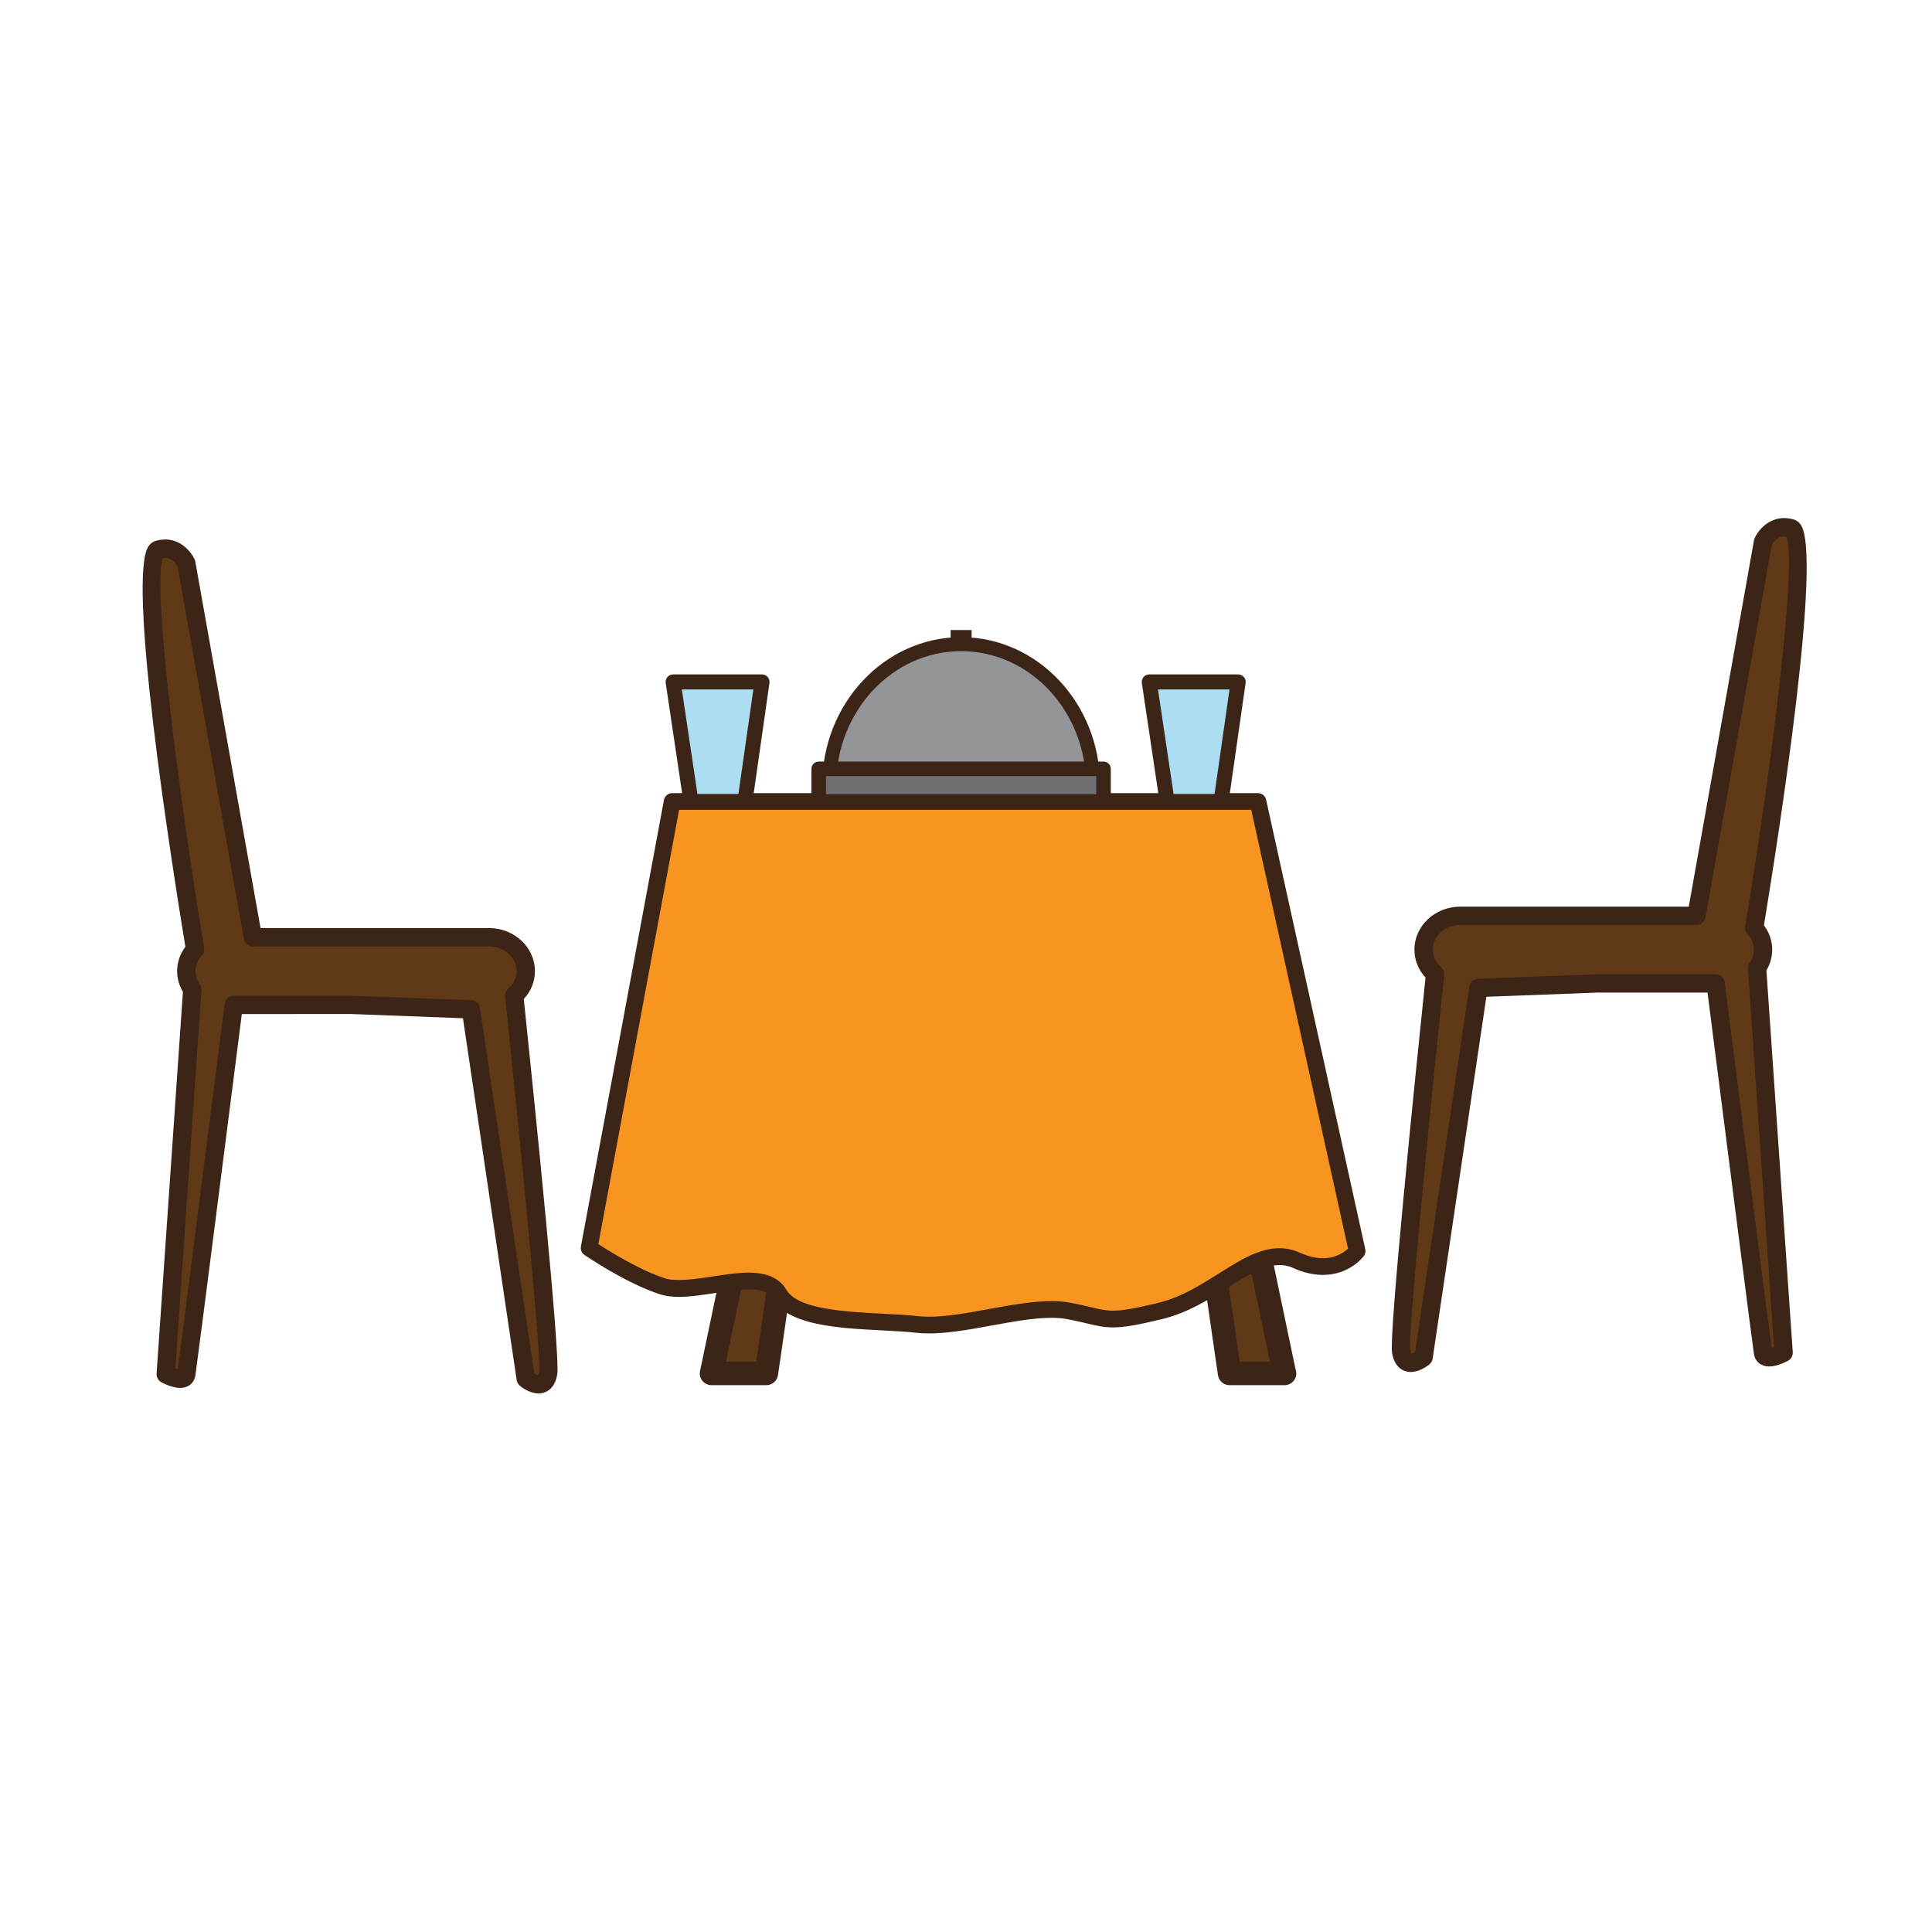
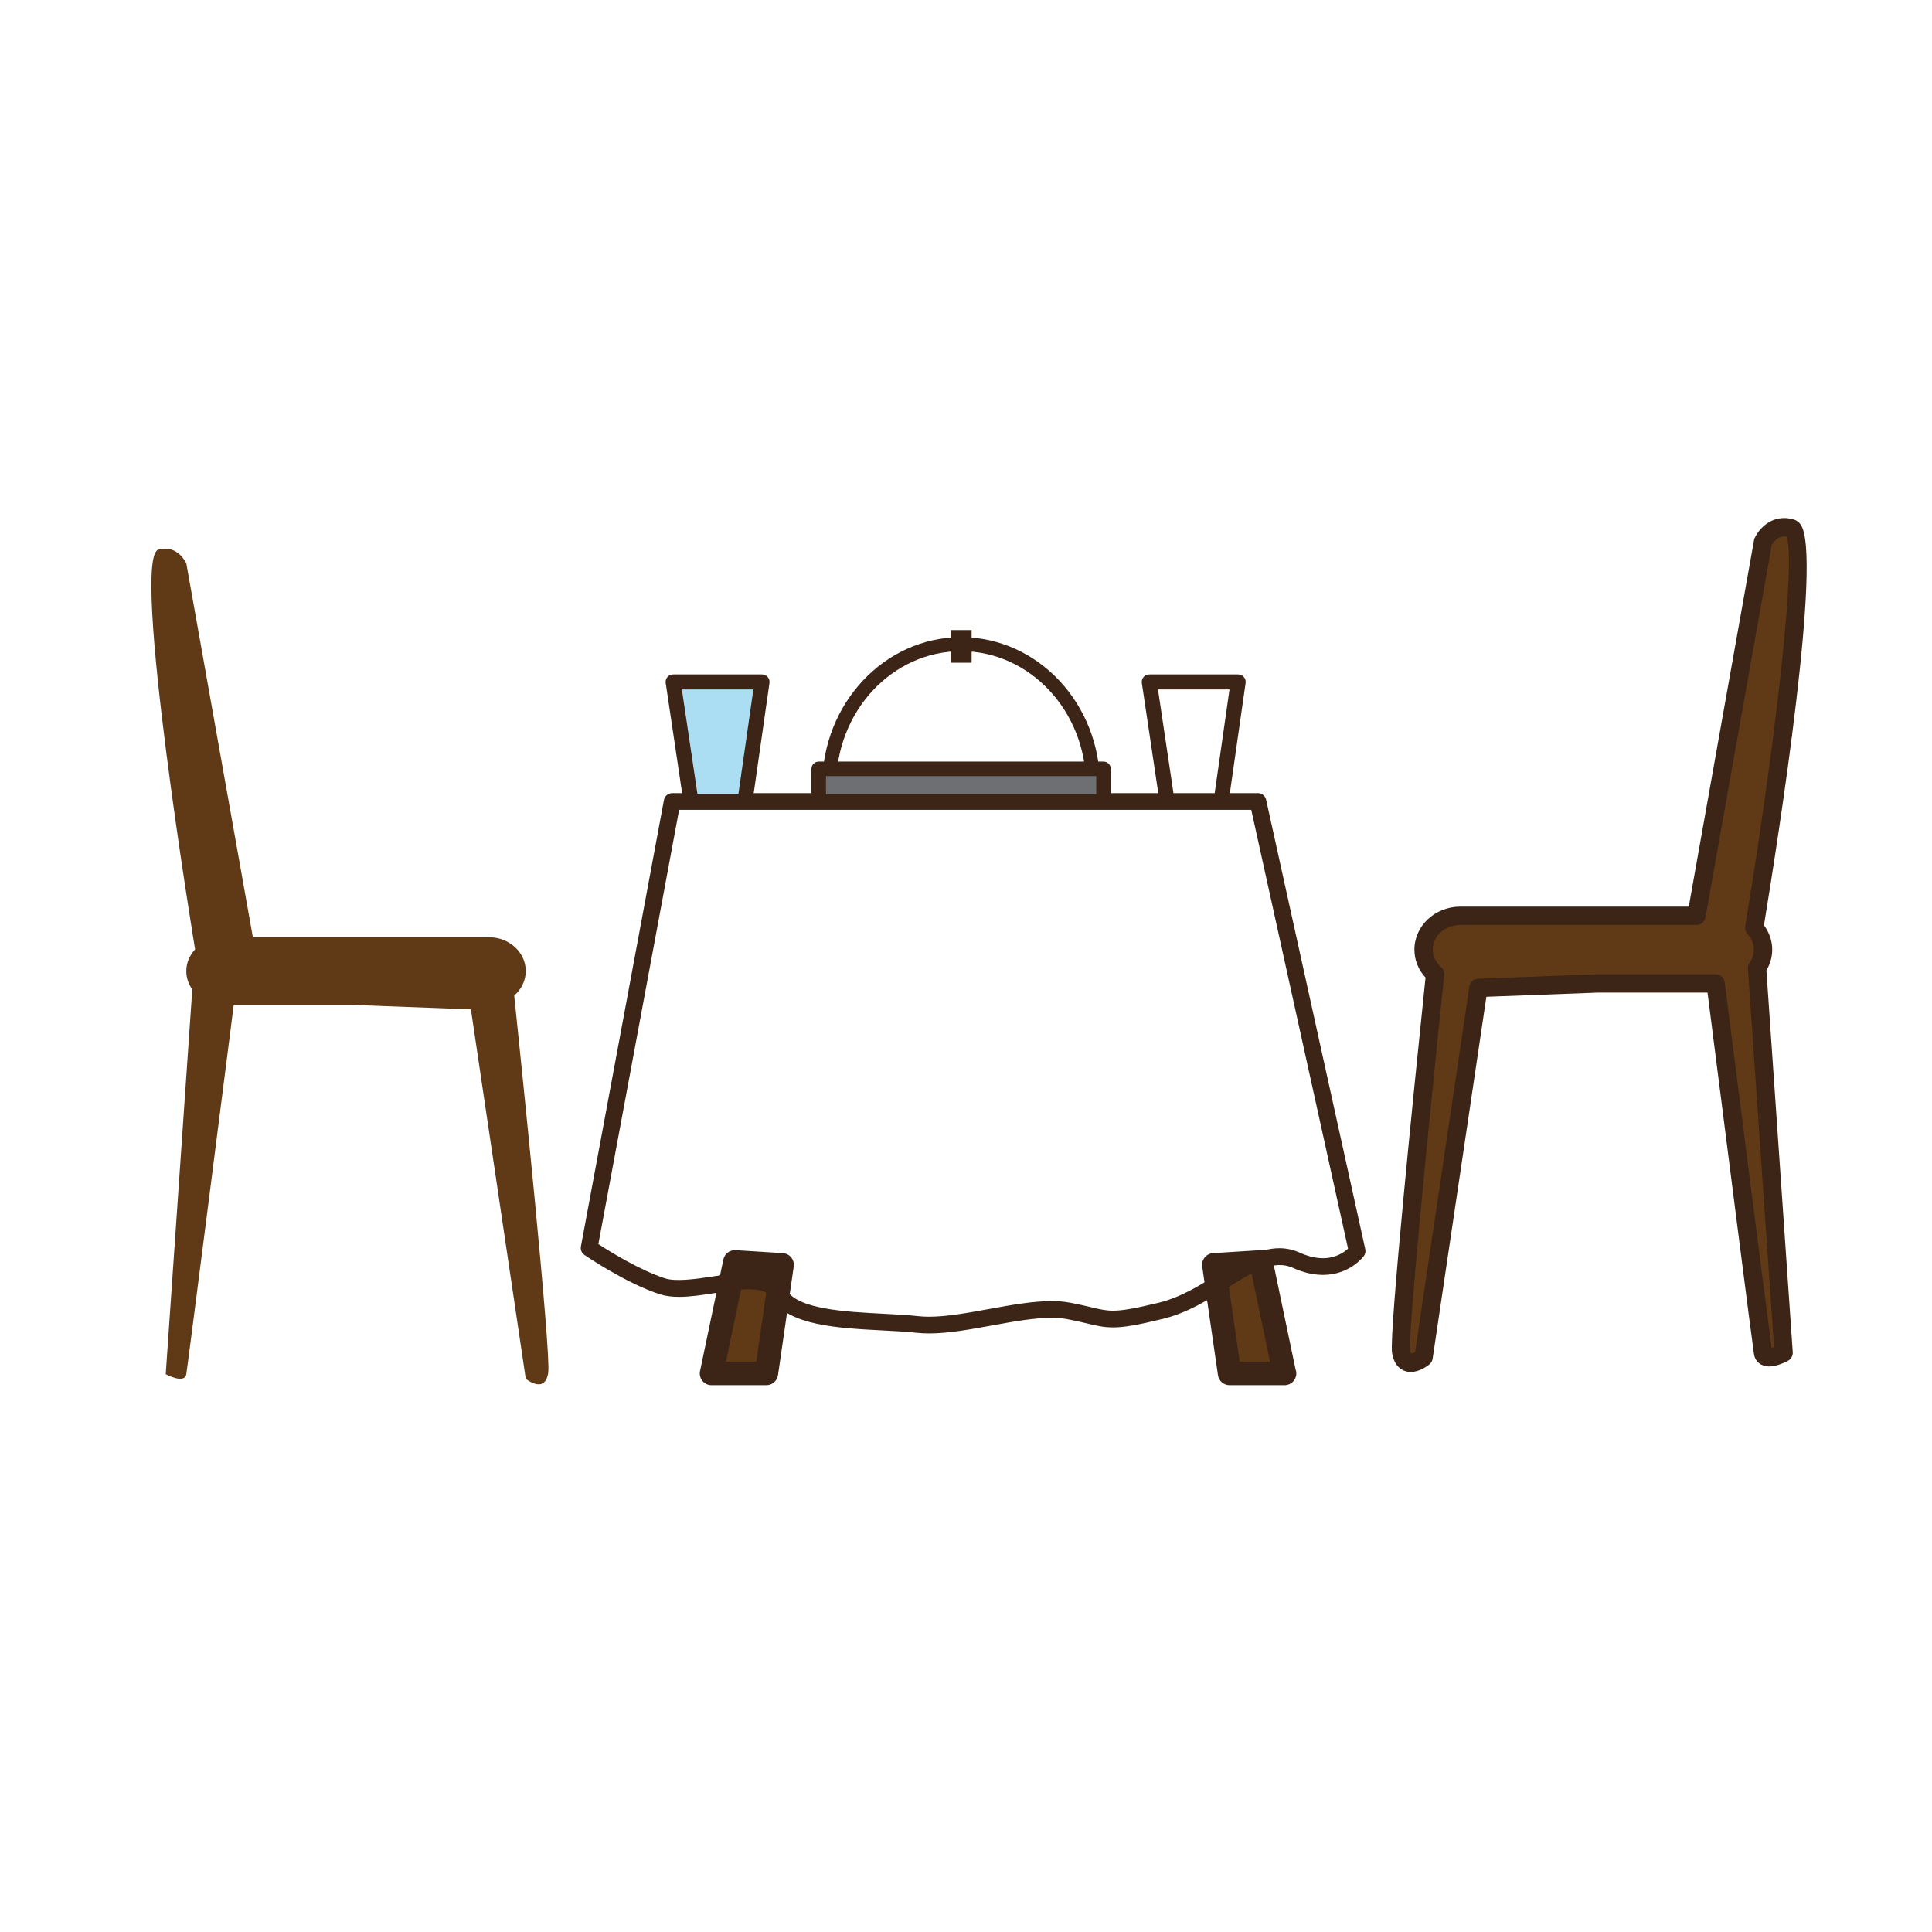
<svg xmlns="http://www.w3.org/2000/svg" version="1.1" id="Layer_1" x="0px" y="0px" width="500px" height="500px" viewBox="0 0 500 500" enable-background="new 0 0 500 500" xml:space="preserve">
  <g id="Layer_1_copy_71">
    <g>
      <polygon fill="#603A17" points="190.183,326.57 184.14,355.45 198.339,355.45 202.414,327.343   " />
      <path fill="#3C2517" d="M198.339,358.486H184.14c-0.915,0-1.782-0.409-2.358-1.118c-0.576-0.714-0.802-1.646-0.613-2.539    l6.042-28.878c0.311-1.475,1.689-2.504,3.162-2.409l12.232,0.769c0.847,0.056,1.631,0.461,2.167,1.119    c0.532,0.658,0.771,1.512,0.647,2.351l-4.073,28.106C201.131,357.377,199.848,358.486,198.339,358.486z M187.878,352.41h7.835    l3.224-22.241l-6.319-0.399L187.878,352.41z" />
    </g>
    <g>
      <polygon fill="#603A17" points="326.367,326.57 332.409,355.45 318.21,355.45 314.14,327.343   " />
      <path fill="#3C2517" d="M332.451,358.486c-0.011,0.004-0.024,0-0.042,0H318.21c-1.509,0-2.788-1.108-3.003-2.601l-4.074-28.106    c-0.122-0.838,0.109-1.691,0.649-2.35c0.532-0.66,1.315-1.064,2.166-1.119l12.23-0.77c1.487-0.109,2.854,0.934,3.163,2.409    l5.938,28.391c0.133,0.345,0.208,0.72,0.208,1.108C335.487,357.128,334.13,358.486,332.451,358.486z M320.841,352.41h7.83    l-4.736-22.643l-6.317,0.4L320.841,352.41z" />
    </g>
    <g>
-       <path fill="#F89521" d="M173.958,207.425l-21.495,115.56c0,0,10.495,7.189,19.025,9.928c8.526,2.738,25.585-5.85,30.178,2.006    c4.589,7.855,24.601,6.598,35.75,7.855c11.15,1.261,28.529-5.476,39.027-3.53c10.496,1.948,9.183,3.593,23.938,0    c14.764-3.593,24.606-17.845,35.103-13.091c10.49,4.75,15.74-2.375,15.74-2.375l-25.667-116.353H173.958z" />
      <path fill="#3C2517" d="M240.442,345.091c-1.16,0-2.263-0.058-3.269-0.17c-2.505-0.282-5.514-0.438-8.697-0.603    c-11.511-0.594-24.555-1.262-28.677-8.311c-0.635-1.086-1.896-2.331-6.06-2.331c-2.575,0-5.661,0.484-8.643,0.952    c-3.152,0.491-6.414,1.004-9.342,1.004c-1.924,0-3.534-0.216-4.93-0.662c-8.728-2.805-19.145-9.9-19.584-10.201    c-0.703-0.484-1.058-1.338-0.901-2.182l21.492-115.557c0.19-1.023,1.085-1.767,2.125-1.767h151.601    c1.018,0,1.895,0.706,2.112,1.695l25.668,116.354c0.137,0.606-0.004,1.246-0.373,1.746c-0.146,0.198-3.678,4.887-10.597,4.887    c-2.483,0-5.102-0.614-7.779-1.825c-4.893-2.218-10.311,0.996-16.827,5.103c-4.876,3.065-10.401,6.547-16.869,8.118    c-6.536,1.595-10.02,2.188-12.852,2.188c-2.409,0-4.194-0.424-6.664-1.01c-1.419-0.338-3.104-0.738-5.329-1.154    c-1.145-0.207-2.471-0.316-3.939-0.316c-4.524,0-10.049,1.008-15.389,1.98C251.158,344.044,245.409,345.091,240.442,345.091z     M193.74,329.355c4.828,0,8.032,1.465,9.793,4.471c2.94,5.035,15.264,5.67,25.165,6.175c3.255,0.167,6.322,0.328,8.96,0.625    c0.853,0.095,1.788,0.144,2.784,0.144c4.578,0,10.134-1.014,15.5-1.992c5.531-1.006,11.25-2.051,16.166-2.051    c1.761,0,3.307,0.127,4.729,0.394c2.313,0.426,4.063,0.842,5.538,1.188c2.27,0.543,3.764,0.896,5.667,0.896    c2.422,0,5.739-0.577,11.829-2.058c5.782-1.41,10.768-4.549,15.589-7.586c5.329-3.356,10.364-6.525,15.626-6.525    c1.818,0,3.596,0.386,5.289,1.148c2.111,0.952,4.128,1.44,5.994,1.44c3.351,0,5.514-1.558,6.503-2.478l-25.047-113.559H175.753    l-20.898,112.387c2.918,1.897,10.785,6.791,17.292,8.879c2.661,0.85,7.598,0.238,12.282-0.498    C187.575,329.864,190.83,329.355,193.74,329.355z" />
    </g>
    <g>
      <path fill="#603A17" d="M133.08,257.648c1.829-1.598,2.985-3.838,2.985-6.34c0-4.828-4.258-8.749-9.512-8.749H65.442    l-17.229-96.788c0,0-2.211-4.883-7.097-3.552c-7.544,0.887,9.365,103.429,9.365,103.429l-0.003,0.061    c-1.393,1.518-2.266,3.456-2.266,5.599c0,1.762,0.576,3.393,1.549,4.767l-6.871,99.565c0,0,4.879,2.662,5.322,0    c0.42-2.49,10.926-84.933,12.279-95.58h30.52l30.857,1.16l14.196,95.601c0,0,4.927,4.081,5.814-1.534    C142.675,350.241,134.715,273.322,133.08,257.648z" />
-       <path fill="#3C2517" d="M139.389,360.625L139.389,360.625c-2.33,0-4.438-1.645-4.838-1.975c-0.45-0.377-0.743-0.901-0.832-1.481    l-13.907-93.649l-28.889-1.088l-28.34,0.004c-2.467,19.361-11.63,91.209-12.026,93.594c-0.324,1.926-1.862,3.166-3.92,3.166    c-2.077,0-4.432-1.225-4.882-1.473c-0.812-0.443-1.298-1.318-1.231-2.246l6.816-98.781c-0.982-1.65-1.499-3.496-1.499-5.387    c0-2.234,0.748-4.43,2.133-6.292c-3.903-23.75-15.199-96.134-9.461-103.759c0.683-0.904,1.488-1.242,2.108-1.358    c0.724-0.188,1.444-0.283,2.14-0.283c4.156,0,6.742,3.255,7.615,5.172c0.082,0.181,0.144,0.372,0.174,0.566l16.882,94.83h59.122    c6.554,0,11.884,4.992,11.884,11.124c0,2.694-1.011,5.219-2.877,7.231c2.965,28.459,9.451,92.114,8.663,97.112    C143.493,360.268,140.338,360.625,139.389,360.625z M138.264,355.454c0.361,0.204,0.739,0.375,1.006,0.416    c0.071-0.136,0.181-0.427,0.263-0.956c0.522-3.689-4.051-51.391-8.812-97.02c-0.079-0.77,0.218-1.526,0.801-2.035    c1.402-1.221,2.174-2.838,2.174-4.551c0-3.511-3.204-6.375-7.141-6.375H65.442c-1.146,0-2.136-0.826-2.337-1.954L45.94,146.54    c-0.371-0.645-1.688-2.494-3.787-2.119c-2.679,6.407,3.237,55.771,10.672,100.842c0.031,0.191,0.038,0.393,0.021,0.587    c-0.04,0.522-0.266,1.074-0.617,1.461c-0.747,0.818-1.641,2.173-1.641,4c0,1.193,0.385,2.362,1.111,3.395    c0.318,0.443,0.472,0.986,0.435,1.535l-6.76,97.91c0.215,0.08,0.427,0.145,0.628,0.199c0.986-7.24,7.015-54.369,12.14-94.584    c0.146-1.188,1.156-2.08,2.351-2.08h30.52l30.945,1.164c1.144,0.045,2.093,0.896,2.26,2.023L138.264,355.454z" />
    </g>
    <g>
      <path fill="#603A17" d="M456.271,245.757c0-2.146-0.873-4.083-2.264-5.605l-0.006-0.062c0,0,16.909-102.531,9.365-103.417    c-4.882-1.331-7.098,3.552-7.098,3.552l-17.229,96.782h-61.11c-5.254,0-9.509,3.92-9.509,8.751c0,2.501,1.149,4.736,2.981,6.336    c-1.635,15.676-9.595,92.592-8.801,97.635c0.892,5.621,5.818,1.543,5.818,1.543l14.196-95.602l30.854-1.163h30.52    c1.354,10.647,11.858,93.086,12.278,95.58c0.443,2.661,5.323,0,5.323,0l-6.872-99.567    C455.691,249.146,456.271,247.515,456.271,245.757z" />
      <path fill="#3C2517" d="M365.099,355.07c-0.951,0-4.106-0.357-4.837-4.975c-0.785-4.978,5.7-68.644,8.662-97.104    c-1.863-2.017-2.876-4.545-2.876-7.233c0-6.135,5.332-11.123,11.884-11.123h59.121l16.882-94.827    c0.034-0.195,0.093-0.385,0.175-0.566c0.869-1.917,3.456-5.169,7.615-5.169c0.699,0,1.415,0.092,2.14,0.28    c0.621,0.112,1.426,0.454,2.107,1.358c5.739,7.625-5.562,80.009-9.461,103.752c1.386,1.863,2.136,4.056,2.136,6.294    c0,1.883-0.52,3.727-1.502,5.384l6.817,98.781c0.065,0.926-0.416,1.801-1.229,2.245c-0.452,0.246-2.806,1.476-4.885,1.476l0,0    c-2.057,0-3.6-1.242-3.919-3.168c-0.332-1.994-6.726-51.985-12.023-93.595h-28.432l-28.801,1.084l-13.907,93.654    c-0.085,0.575-0.381,1.104-0.828,1.478C369.538,353.423,367.429,355.07,365.099,355.07z M377.932,239.377    c-3.938,0-7.134,2.862-7.134,6.38c0,1.709,0.768,3.324,2.166,4.548c0.583,0.505,0.88,1.267,0.801,2.034    c-4.759,45.642-9.33,93.339-8.812,97.022c0.086,0.525,0.193,0.812,0.263,0.949c0.268-0.037,0.646-0.205,1.01-0.416l14.044-94.574    c0.167-1.133,1.115-1.982,2.26-2.026l30.855-1.164h30.608c1.193,0,2.201,0.888,2.354,2.074l0.26,2.021    c8.919,69.998,11.335,88.572,11.881,92.564c0.196-0.055,0.409-0.123,0.624-0.197l-6.756-97.912    c-0.037-0.542,0.111-1.083,0.431-1.529c0.727-1.034,1.11-2.21,1.11-3.395c0-1.825-0.89-3.187-1.641-4.005    c-0.361-0.396-0.58-0.904-0.617-1.436c-0.011-0.188-0.007-0.43,0.023-0.611c7.432-45.067,13.348-94.424,10.669-100.832    c-2.105-0.375-3.404,1.457-3.787,2.126l-17.165,96.423c-0.201,1.133-1.184,1.956-2.337,1.956H377.932L377.932,239.377z" />
    </g>
    <g>
      <rect x="246.021" y="163.057" fill="#3C2517" width="5.432" height="8.455" />
    </g>
    <g>
-       <path fill="#939598" d="M214.597,203.201c0-20.153,15.29-36.493,34.14-36.493c18.851,0,34.14,16.34,34.14,36.493" />
      <path fill="#3C2517" d="M282.876,205.013c-1.003,0-1.812-0.809-1.812-1.812c0-19.124-14.504-34.682-32.329-34.682    c-17.827,0-32.327,15.558-32.327,34.682c0,1.003-0.809,1.812-1.812,1.812c-0.999,0-1.808-0.809-1.808-1.812    c0-21.123,16.128-38.305,35.947-38.305c19.823,0,35.948,17.182,35.948,38.305C284.686,204.204,283.875,205.013,282.876,205.013z" />
    </g>
    <g>
      <rect x="211.881" y="198.974" fill="#6E6F72" width="73.712" height="8.452" />
      <path fill="#3C2517" d="M285.593,209.308h-73.712c-1.041,0-1.88-0.839-1.88-1.883v-8.452c0-1.034,0.839-1.876,1.88-1.876h73.712    c1.04,0,1.88,0.843,1.88,1.876v8.452C287.473,208.469,286.633,209.308,285.593,209.308z M213.761,205.548h69.947v-4.691h-69.947    V205.548L213.761,205.548z" />
    </g>
    <g>
      <polygon fill="#ABDDF3" points="192.788,207.425 178.82,207.425 174.204,176.479 197.213,176.479   " />
      <path fill="#3C2517" d="M192.788,209.374H178.82c-0.962,0-1.781-0.707-1.921-1.655l-4.616-30.952    c-0.086-0.557,0.082-1.13,0.45-1.556c0.368-0.43,0.903-0.672,1.471-0.672h23.009c0.561,0,1.096,0.242,1.464,0.668    c0.373,0.427,0.54,0.993,0.458,1.546l-4.422,30.949C194.572,208.66,193.754,209.374,192.788,209.374z M180.495,205.483H191.1    l3.872-27.06h-18.51L180.495,205.483z" />
    </g>
    <g>
-       <polygon fill="#ABDDF3" points="316.013,207.425 302.05,207.425 297.432,176.479 320.438,176.479   " />
      <path fill="#3C2517" d="M316.013,209.374H302.05c-0.965,0-1.783-0.707-1.923-1.655l-4.62-30.952    c-0.082-0.557,0.082-1.13,0.45-1.556c0.368-0.43,0.908-0.672,1.475-0.672h23.007c0.564,0,1.099,0.242,1.471,0.668    c0.368,0.427,0.536,0.993,0.453,1.546l-4.425,30.949C317.8,208.66,316.981,209.374,316.013,209.374z M303.723,205.483h10.604    l3.869-27.06h-18.51L303.723,205.483z" />
    </g>
  </g>
</svg>